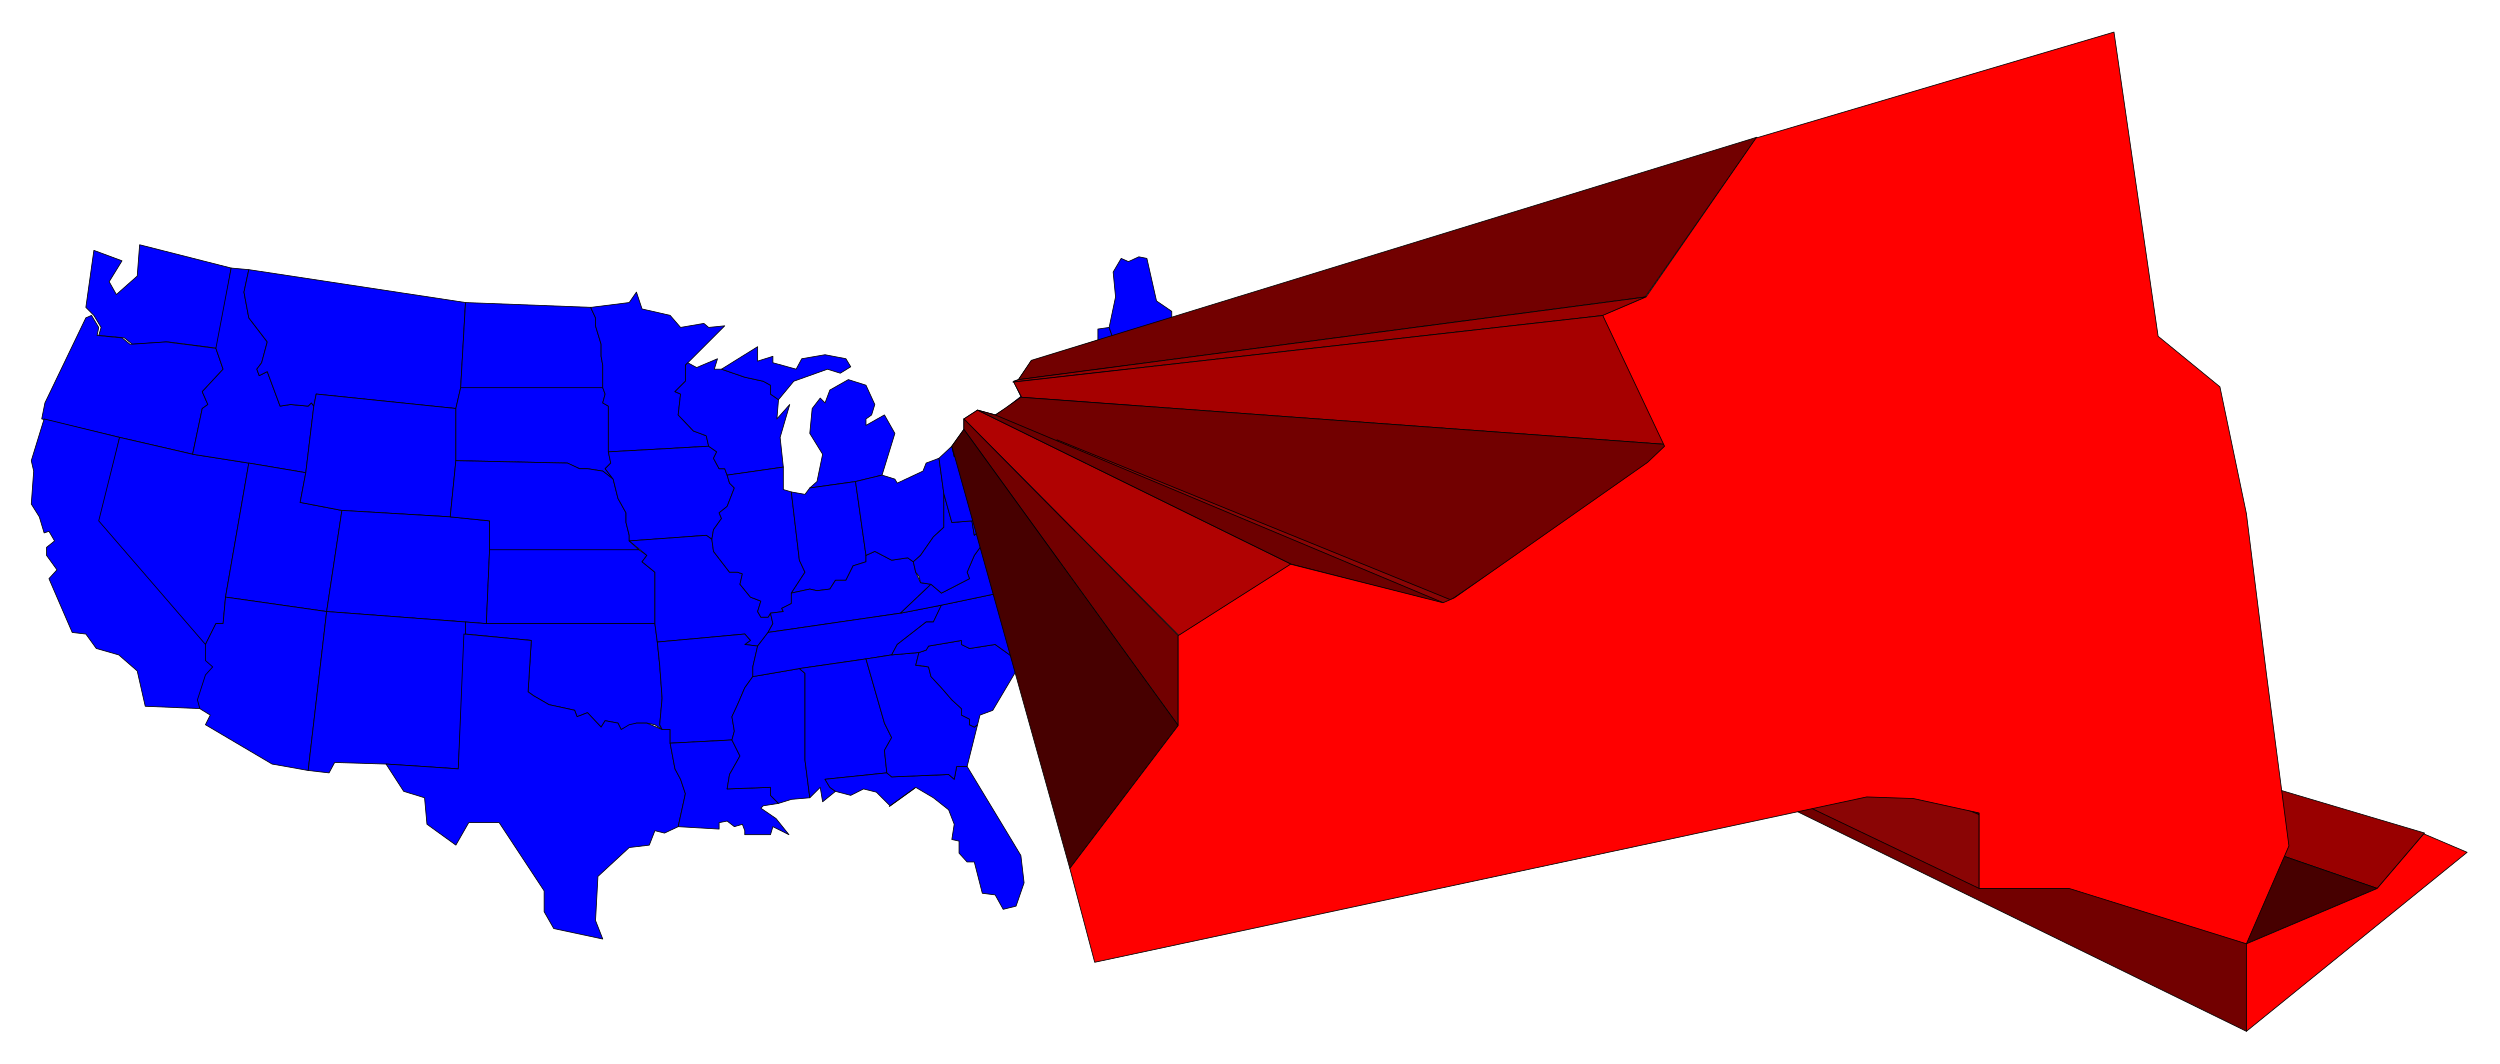
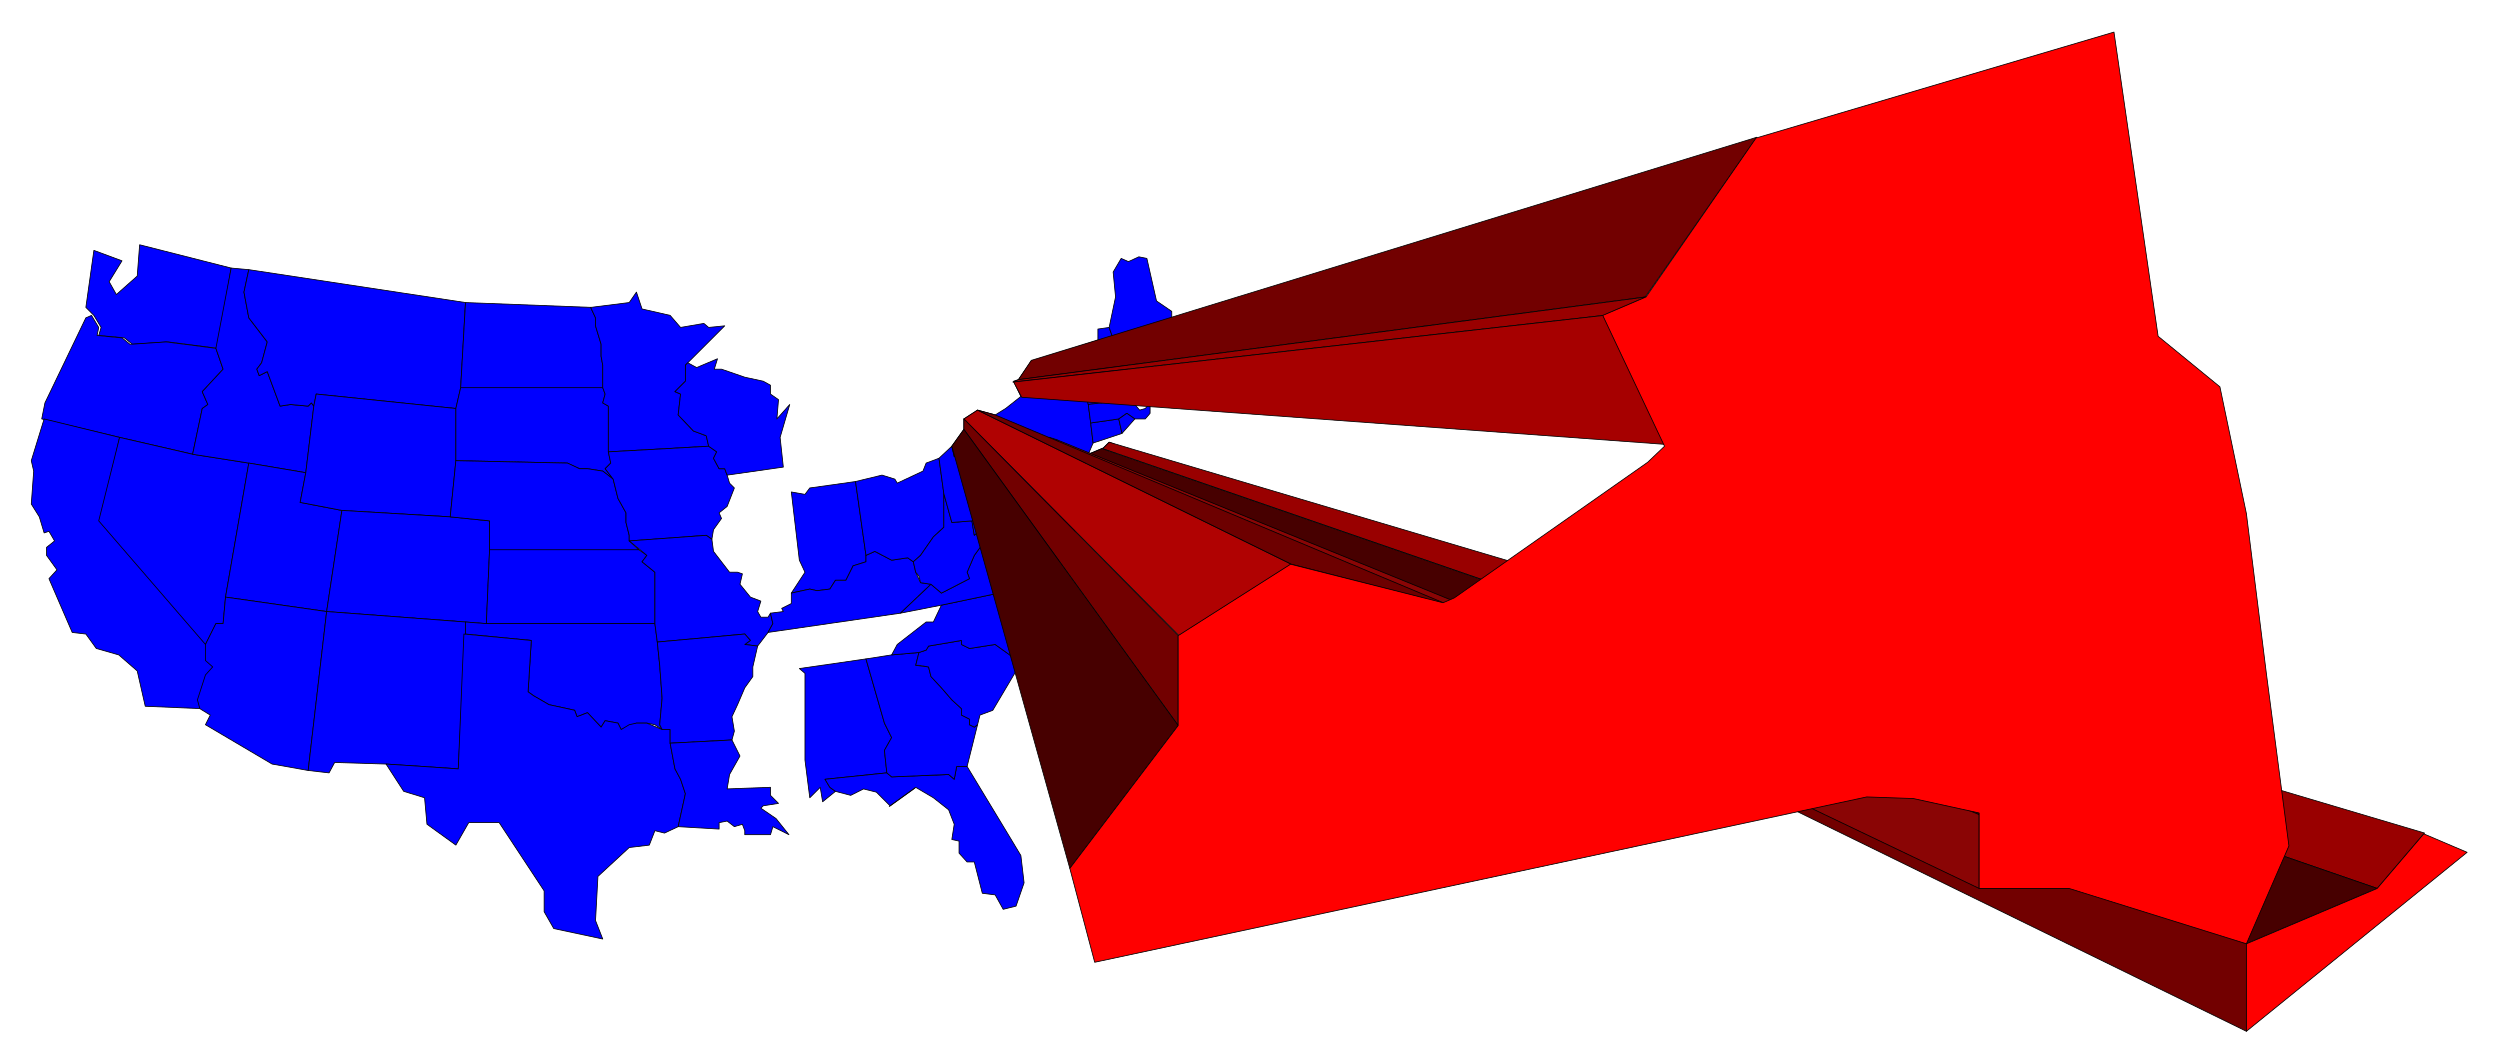
<svg xmlns="http://www.w3.org/2000/svg" width="493.465" height="210.059" fill-rule="evenodd" stroke-linecap="round" preserveAspectRatio="none" viewBox="0 0 3115 1326">
  <style>.pen0{stroke:#000;stroke-width:1;stroke-linejoin:round}.brush1{fill:#00f}.brush3{fill:#900}.brush4{fill:#470000}.brush5{fill:#720000}</style>
  <path d="m209 426-44 3-10-8-32-3 3-10-9-15-10-10 10-71 35 13-16 26 9 16 26-23 3-39 114 29-17 100-62-8z" class="pen0 brush1" />
  <path d="m52 522 4-20 51-106 7-3 9 15-2 10 31 3 10 8 45-3 62 8 9 26-26 28 7 16-7 5-12 57-91-21-97-23z" class="pen0 brush1" />
  <path d="m126 649 132 154v20l10 8-10 10-10 31 4 11-71-3-10-44-23-20-28-8-13-18-17-2-29-67 10-11-13-18v-10l10-8-7-12-6 2-6-20-10-16 3-41-3-13 16-52 94 23-23 104z" class="pen0 brush1" />
  <path d="m240 566 70 11-29 167-3 33h-9l-13 26-133-154 26-104 91 21z" class="pen0 brush1" />
  <path d="m288 334 22 2-6 28 6 32 23 30-7 26-6 8 3 8 10-5 16 43 13-2 22 2 4-4 3 4-10 83-71-12-70-11 12-57 7-5-7-16 26-28-9-26 19-100z" class="pen0 brush1" />
  <path d="m310 577 71 12-7 37 52 10-19 126-126-18 29-167z" class="pen0 brush1" />
  <path d="m256 803 13-26h9l3-33 126 18-23 198-45-8-83-49 6-12-13-8-3-11 10-31 9-10-9-8v-20zm54-467 270 41-6 106-6 26-174-18-3 15-3-4-4 4-22-2-13 2-16-43-10 5-3-8 6-8 7-26-23-30-6-32 6-28z" class="pen0 brush1" />
  <path d="M568 509v65l-7 70-135-8-52-10 7-37 10-83 3-15 174 18z" class="pen0 brush1" />
  <path d="m426 636 135 8 49 5v36l-4 92-26-2-173-13 19-126z" class="pen0 brush1" />
  <path d="m407 762 173 13v15l-9 168-90-6-64-2-7 13-26-3 23-198zm173-385 156 6 6 13v10l7 23v15l2 11v28H574l6-106zm-6 106h177l3 8-3 11 7 4v57l3 14-7 7 10 13-13-10-19-3h-10l-15-7-139-3v-65l6-26z" class="pen0 brush1" />
  <path d="m610 649-49-5 7-70 139 3 15 7h10l19 3 13 10 6 24 10 18v12l4 16v7l12 11H610v-36zm0 36h186l10 7-6 8 16 13v64H606l4-92z" class="pen0 brush1" />
  <path d="M606 777h210l3 23 3 29 3 41-3 33 3 6-9-6-10-2h-13l-19 8-4-8-16-3-5 8-17-18-13 5-3-8-32-7-19-11-7-5 4-64-82-8v-15l26 2z" class="pen0 brush1" />
  <path d="m578 790 84 8-4 64 7 5 19 11 32 7 3 8 13-5 17 18 5-8 16 3 4 8 10-6 9-2h13l19 8h10v17l6 32 7 13 6 18-9 41-17 8-12-3-7 18-25 3-39 36-3 55 9 23-61-13-12-21v-26l-56-85h-38l-16 28-36-26-3-33-26-8-22-34 90 6 7-168zm276-335v20l-13 13 7 3-3 26 19 20 16 6 3 13-125 7v-57l-7-4 3-11-3-8v-28l-2-11v-15l-7-23v-10l-6-13 48-6 9-13 7 21 35 8 13 15 29-5 6 5 20-2-46 46-3 3z" class="pen0 brush1" />
  <path d="M896 584h7l3 8 3 10 6 6-9 23-10 8 3 7-10 14-2 12-7-5-96 7v-7l-4-16v-12l-10-18-6-24-10-13 7-7-3-14 125-7 10 7-4 8 7 13z" class="pen0 brush1" />
  <path d="m928 790-109 10-3-23v-64l-16-13 6-8-22-18 96-7 7 5 2 15 20 26h10l6 2-3 13 13 16 13 5-4 13 4 7h9l3-5 3 13-6 11-13 17-16-2 7-5-7-8z" class="pen0 brush1" />
  <path d="m928 803 16 2-6 26v12l-10 14-9 21-7 15 3 18-3 11-77 4v-17h-10l-3-6 3-33-3-41-3-29 109-10 7 8-7 5z" class="pen0 brush1" />
  <path d="m912 922 10 20-13 23-3 18 54-2v10l10 10-19 3-3 3 19 13 16 20-20-10-3 10h-32v-5l-3-8-10 3-9-7-10 2v8l-51-3 9-41-6-18-7-13-6-32 77-4zm-44-464 26-11-4 13h9l29 10 23 5 9 5v11l10 7-2 24 16-18-12 41 4 37-70 10-3-8h-7l-7-13 4-8-10-7-3-13-16-6-19-20 3-26-7-3 13-13v-20l3-3 11 6z" class="pen0 brush1" />
-   <path d="m887 672 2-12 10-14-3-7 10-8 9-23-6-6-3-10 70-10v28l10 3 10 85 7 15-17 26v13l-12 6 2 4-16 2-3 5h-9l-4-7 4-13-13-5-13-16 3-13-6-2h-10l-20-26-2-15zm51 171 58-10 7 6v108l6 47-23 2-16 5-10-10v-10l-54 2 3-18 13-23-10-20 3-11-3-18 7-15 9-21 10-14zm6-393 19-6v8l29 8 7-13 29-5 26 5 6 10-13 8-16-5-42 15-19 23-10-7v-11l-9-5-23-5-29-10 45-28v18zm113 23 22 7 11 24-4 13-7 5v8l23-13 13 23-16 52-33 8-57 8 9-8 7-34-16-26 3-31 10-13 6 6 6-16 23-13z" class="pen0 brush1" />
  <path d="m1009 608 57-8 13 92v8l-16 5-9 18h-13l-7 11-16 2-9-2-23 5 17-26-7-15-10-85 17 3 6-8z" class="pen0 brush1" />
  <path d="m963 777-3-13 16-2-2-4 12-6v-13l23-5 9 2 16-2 7-11h13l9-18 16-5v-8l11-5 21 11 20-3 7 5 3 13 6 13 13 2-38 36-165 24 6-11z" class="pen0 brush1" />
-   <path d="m944 805 13-17 165-24 51-10-10 21h-9l-36 28-7 13-32 5-83 12-58 10v-12l6-26z" class="pen0 brush1" />
  <path d="m1102 901 9 18-9 16 3 28-77 8 6 10 7 5-16 13-3-18-13 13-6-47V839l-7-6 83-12 23 80z" class="pen0 brush1" />
  <path d="m1028 971 77-8 6 5 71-3 7 6 3-16h13l55 91 12 20 4 34-10 29-16 4-10-18-16-2-10-39h-9l-10-11v-15l-9-2 3-19-7-18-19-15-22-13-32 23-17-17-16-4-16 8-19-5-7-5-6-10zm71-379 16 5 3 5 32-15 4-10 16-6 6 44v42l-13 12-16 23-9 8-7-5-20 3-21-11-11 5-13-92 33-8z" class="pen0 brush1" />
  <path d="m1079 821 32-5 34-3-4 16 16 2 3 12 13 14 13 15 12 11v8l10 5v7l6 3 4-3-13 52h-13l-3 16-7-6-71 3-6-5-3-28 9-16-9-18-23-80z" class="pen0 brush1" />
  <path d="m1218 903-4 3-6-3v-7l-10-5v-8l-12-11-13-15-13-14-3-12-12-2h-4l4-16 9-3 3-5 41-7v5l10 5 32-5 32 23-35 59-16 6-3 12z" class="pen0 brush1" />
  <path d="m1330 721 10 18-13 10h22l-9 15h-26l7 11 9 2-19 15-13 24-26 10-32-23-32 5-10-5v-5l-41 7-3 5-9 3-34 3 7-13 36-28h9l10-21 157-33z" class="pen0 brush1" />
  <path d="m1122 764 38-36 13 11 35-18-3-8 9-21 13-18 3-2 17-21 13 6 6-8 19 13-3 12 35 13 4 21-20-3 16 10 10-2 3 8-157 33-51 10z" class="pen0 brush1" />
  <path d="m1160 728-13-2-2-8-4-5-3-13 9-8 16-23 13-12v-42l10 36 25-2 3 18 19-18 30-5-3 13-13-6-17 21-3 2-13 18-9 21 3 8-35 18-13-11z" class="pen0 brush1" />
  <path d="m1211 649 103-28 7 7 3 6 3 33h13l-3 22-15-3-8-19-5-7-1-22 3-8-8 15 3 20 10 17-34-8 3-12-19-13-6 8 3-13-30 5-19 18-3-18z" class="pen0 brush1" />
  <path d="m1327 634 11 23 2 10h-13l-3-33h3zm-157-63 16-15 3 13 112-24h7l9 3v10h10l-10 19 7 10 9 8-9 15-10 11-103 28-25 2-10-36-6-44z" class="pen0 brush1" />
  <path d="M1201 535v-13l17-11 22 6 13-8 19-15-9-19 6-2 16-23 52-16 6 44 9 8 4 18 3 23 3 25-6 14 19-8 7-7 6 2-32 26v-13l-26-8h-13v-10l-9-3h-7l-112 24-3-13 15-21z" class="pen0 brush1" />
  <path d="m1321 628-7-7 10-11 9-15-9-8-7-10 10-19h3l26 8v3-3l-5 17 5 17-10 39-19-5-6-6zm16-194 31-10 4 10-4 16v41l4 11-16 2-4-18-9-8-6-44zm22 93 35-5 4 18-36 12-3-25z" class="pen0 brush1" />
  <path d="m1372 502 35-6 13 15 7-2 6-7v13l-6 7h-13l-10-7-10 7-35 5-3-23 16-2z" class="pen0 brush1" />
-   <path d="m1414 522-16 18-4-18 10-7 10 7zm-46-112 14-2 22 62 2 26-34 6-4-11v-41l4-16-4-10v-14z" class="pen0 brush1" />
+   <path d="m1414 522-16 18-4-18 10-7 10 7zm-46-112 14-2 22 62 2 26-34 6-4-11v-41l4-16-4-10v-14" class="pen0 brush1" />
  <path d="m1406 326 13-6 10 2 12 53 19 13v18l-22 13-6 10-26 18-2 23-22-62 8-38-3-31 10-17 9 4z" class="pen0 brush1" />
  <path d="m1108 1005 32-23-32 23z" class="pen0" style="fill:#65a1ff" />
  <path d="m1374 559 8-8 1639 487-59 69-1588-548z" class="pen0 brush3" />
  <path d="m1373 559 1589 548-163 69-1443-610 17-7z" class="pen0 brush4" />
  <path d="m1356 567 1443 609v109L1356 579v-12zm-71-118 904-278-139 199-781 103 16-24z" class="pen0 brush5" />
  <path d="m1269 473 782-103-53 23-736 83 7-3z" class="pen0 brush3" />
  <path d="m1263 476 735-83 81 161-806-59-10-19z" class="pen0" style="fill:#a60000" />
-   <path d="m1272 495 807 59-20 23-258 175-562-234 33-23z" class="pen0 brush5" />
  <path d="m1218 511 391 192-140 89-268-270 17-11z" class="pen0" style="fill:#b00202" />
  <path d="m1201 522 267 270v112l-267-369v-13z" class="pen0 brush5" />
  <path d="m1201 535 267 369-135 178-147-526 15-21z" class="pen0 brush4" />
  <path d="m1317 548 1149 467v92L1317 558v-10z" class="pen0" style="fill:#8a0505" />
  <path d="m1240 517 563 236-194-50-391-192 22 6z" class="pen0" style="fill:#6d0000" />
  <path d="M1468 904V792l140-89 190 48 14-6 241-169 21-20-77-163 54-23 137-198 446-132 55 379 77 63 33 158 25 200 28 214-53 122 163-69 58-68 54 23-275 223v-109l-221-69h-112v-94l-82-18-58-2-962 206-31-117 135-178z" class="pen0" style="fill:red" />
</svg>